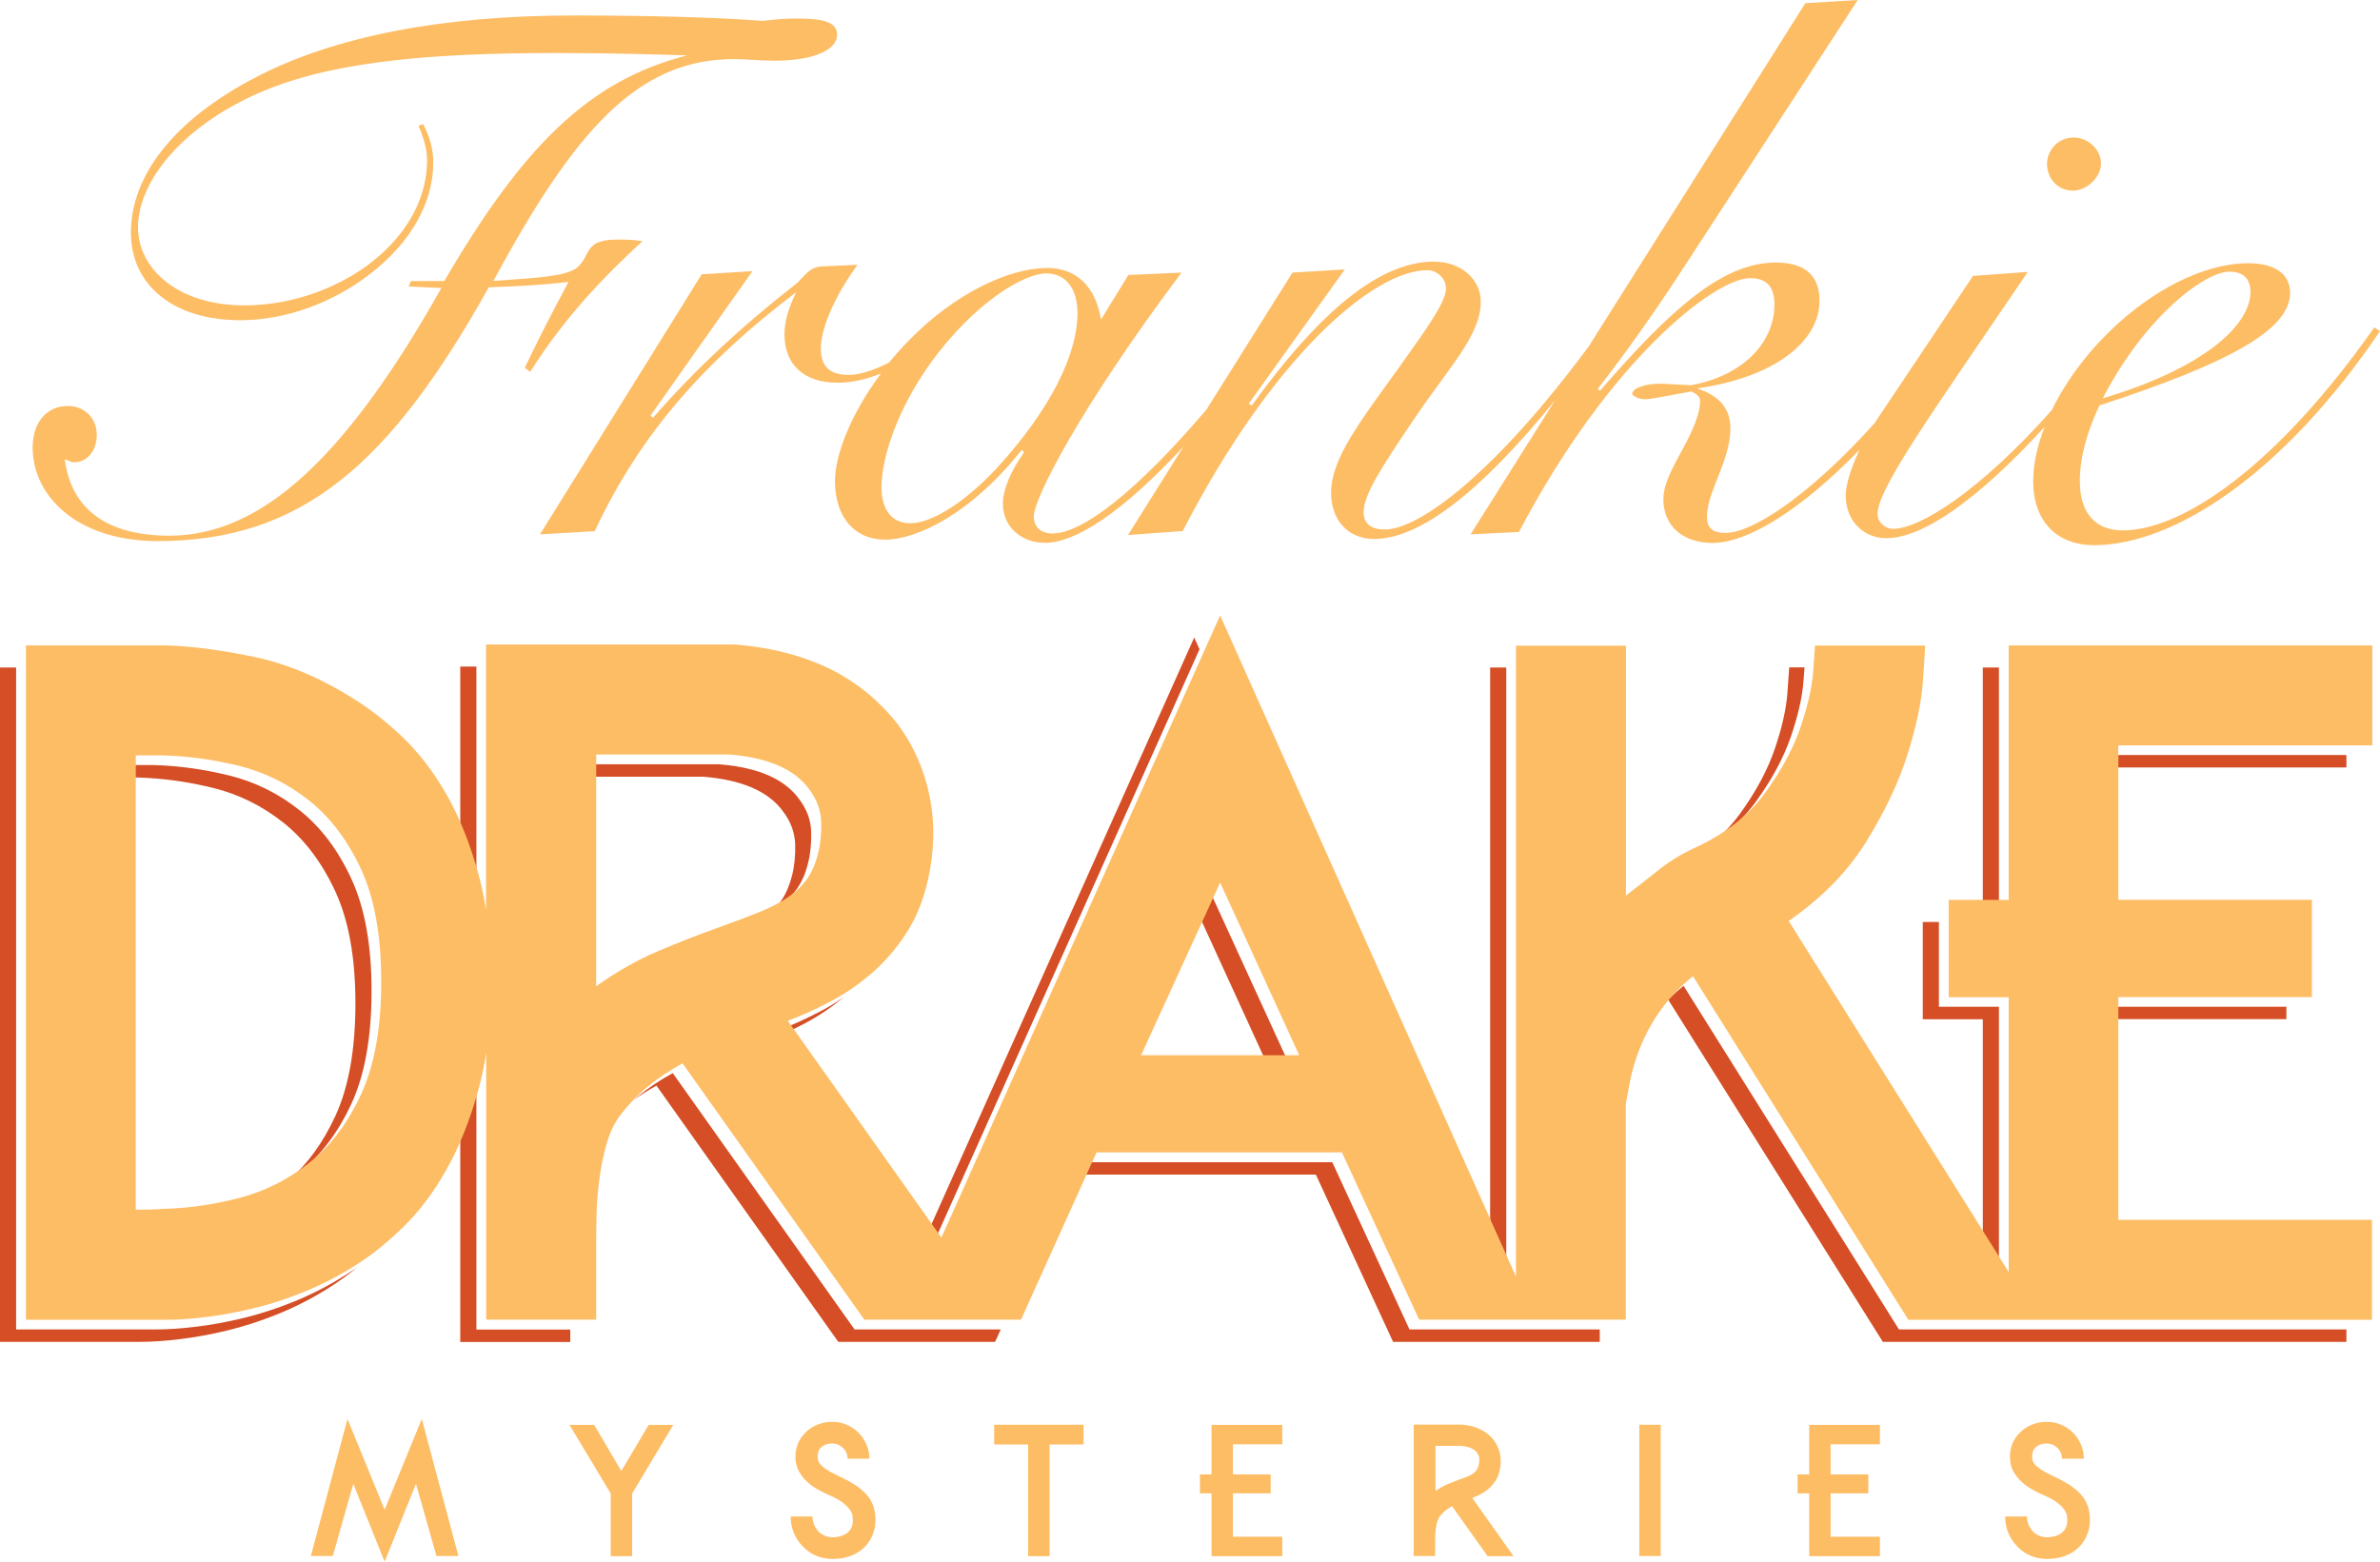
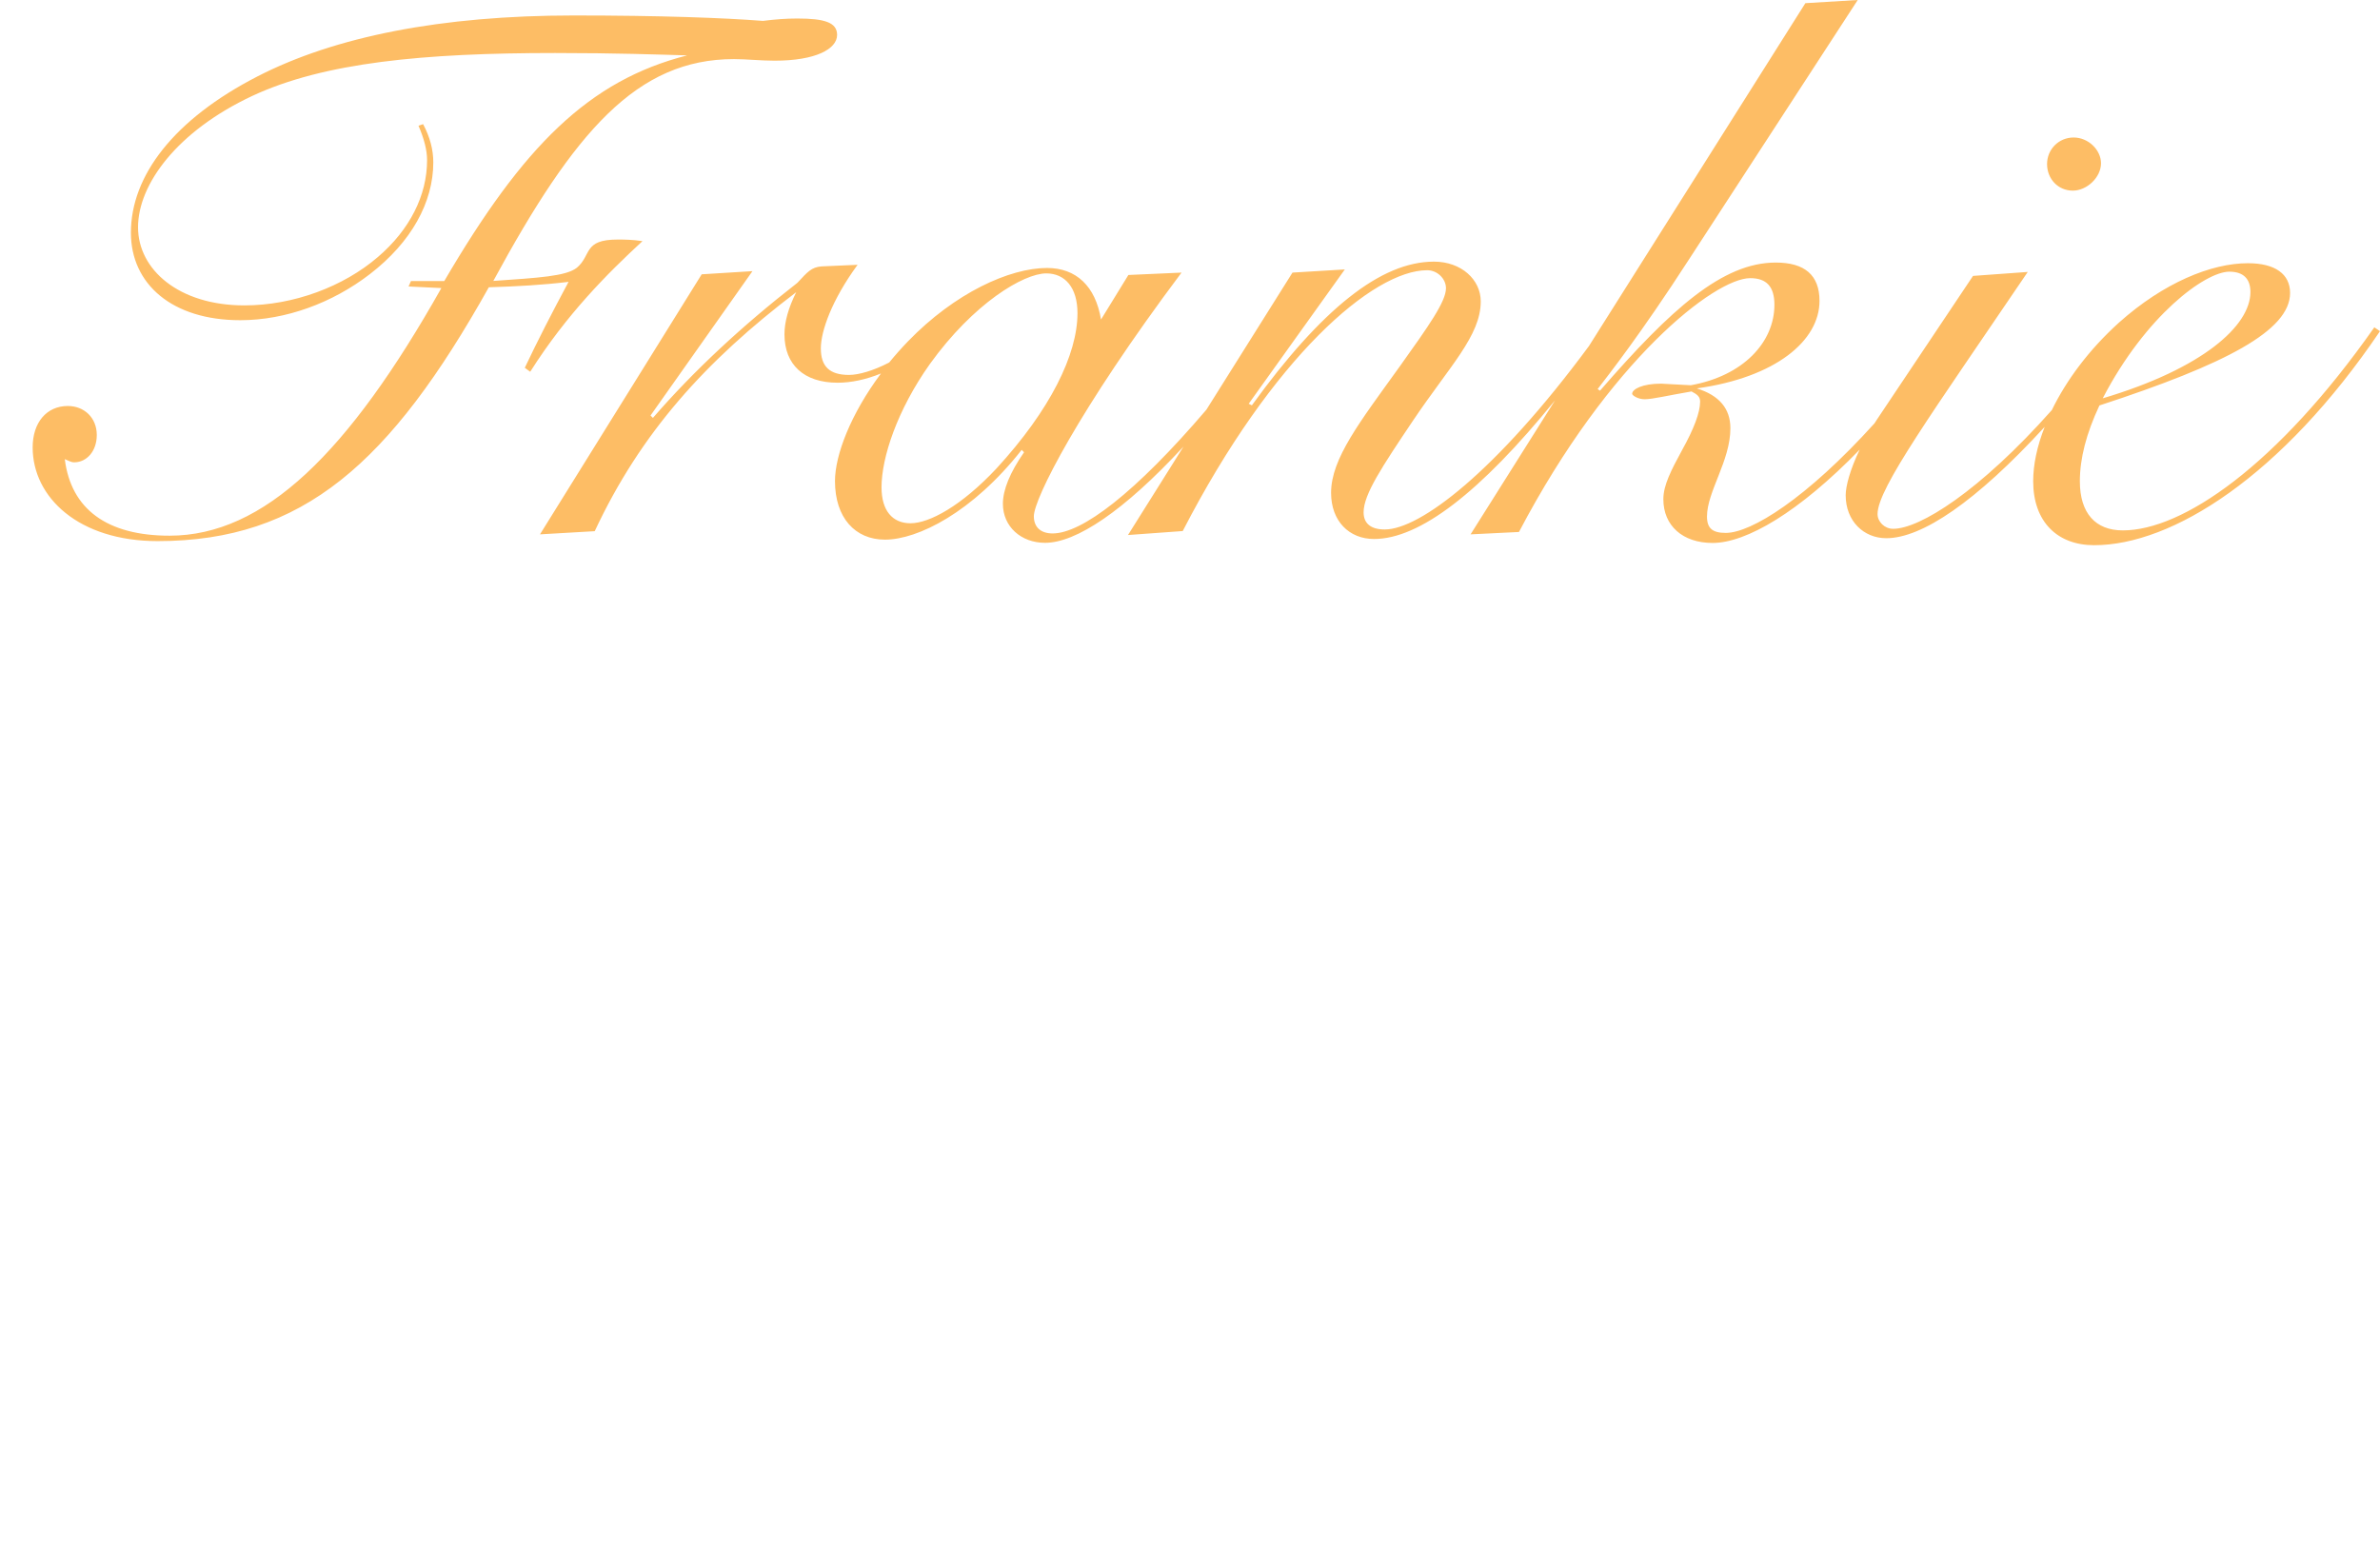
<svg xmlns="http://www.w3.org/2000/svg" version="1.1" x="0px" y="0px" width="1800px" height="1181.3px" viewBox="0 0 1800 1181.3" style="enable-background:new 0 0 1800 1181.3;" xml:space="preserve">
  <style type="text/css">
	.st0{fill:#D54E25;}
	.st1{fill:#FDBD65;}
</style>
  <g id="Layer_1">
</g>
  <g>
    <g>
-       <path class="st0" d="M1349.7,700.8c-1.3,1.1-2.7,2.2-4.1,3.3l-0.2-0.3C1346.9,702.8,1348.3,701.8,1349.7,700.8z M1327.9,606.5    c12.1-16.7,21-33.1,26.5-49.2c5.5-16,8.7-30.1,9.6-42.3c0.3-4,0.6-7.4,0.8-10.2h-11.6c0,0.9-0.5,7.5-1.4,19.6    c-0.9,12.1-4.1,26.2-9.6,42.3c-5.5,16-14.3,32.4-26.5,49.2c-5.1,7-11,13.4-17.8,19.3C1310,627,1320,617.4,1327.9,606.5z     M915.4,674.9l-8.3,18.1l51.5,112.5h16.6L915.4,674.9z M1139.2,972.6V504.9H1127v440.4L1139.2,972.6z M1729.2,761.5H1595v9.4    h134.2V761.5z M1595,571.1v9.4h179.6v-9.4H1595z M704.7,943.4l202.5-452.3l-4-8.9L699.8,936.5L704.7,943.4z M1511.8,688V504.9    h-12.2V688H1511.8z M1499.6,949.9l12.2,19.5V761.5h-45.4v-64.1h-12.2V771h45.4V949.9z M1222.4,684.5c5.9-4.5,12.1-9.3,18.6-14.5    c-2,1.4-3.9,2.8-5.8,4.3C1230.8,677.9,1226.5,681.3,1222.4,684.5L1222.4,684.5z M360.3,1005.6V804.1c-1.5,9.4-3.4,18.4-5.7,26.9    c-2,7.3-4.2,14.3-6.5,21.1v163h83.2v-9.4H360.3z M1154,1005.6h-14.7H1066l-58.4-126.5H821.9l-4.3,9.4h177.6l58.4,126.5h73.2h14.7    h68.4v-9.4H1154z M748.7,1005.6h-71.8h-30.6L508.8,811.7c-9.2,5-17.8,10.8-25.8,17.2c-1.2,0.9-2.3,1.9-3.5,2.9    c5.4-3.8,11.1-7.4,17-10.6L634,1015h30.6h71.8h16.2l4.3-9.4H748.7z M638.5,754c-5.6,3.9-11.3,7.5-17.3,10.6    c-10.8,5.7-21.7,10.7-32.7,14.8l2.4,3.4c6-2.7,12-5.6,18-8.8C619.3,768.5,629.1,761.8,638.5,754z M1534.5,1005.6h-22.7h-75.6    l-162.9-259.9c-4.1,3.3-8,6.8-11.6,10.5L1424,1015h75.6h22.7h252.3v-9.4H1534.5z M354.6,668.7c2.3,8.5,4.2,17.4,5.7,26.9V504.2    h-12.2v143.5C350.4,654.4,352.6,661.4,354.6,668.7z M591.1,680.9c-1.8,2.6-3.9,5.1-6.3,7.5c1.7-1,3.3-2.1,4.7-3.1    c5.7-4.1,10.3-8.7,13.7-13.7c3.4-5,6.1-11.2,7.9-18.6c1.8-6.9,2.6-14.8,2.4-23.7c-0.2-8.9-3.3-17.3-9.3-25.1    c-11-15.1-31.2-23.8-60.5-26.1H443.5v9.4h88.1c29.3,2.3,49.5,11,60.5,26.1c6,7.8,9,16.2,9.3,25.1c0.2,8.9-0.6,16.8-2.4,23.7    C597.1,669.7,594.5,675.9,591.1,680.9z M260.4,965c-12.4,7.8-25.1,14.3-38.2,19.6c-13.1,5.3-25.8,9.4-38.2,12.4    c-12.4,3-24.2,5.2-35.4,6.5c-11.2,1.4-21.4,2.1-30.6,2.1H12.2V504.9H0V1015h105.9c9.2,0,19.4-0.7,30.6-2.1    c11.2-1.4,23-3.5,35.4-6.5c12.4-3,25.1-7.1,38.2-12.4c13.1-5.3,25.8-11.8,38.2-19.6c7.2-4.4,14.5-9.8,22-15.9    C266.9,960.9,263.6,963,260.4,965z M218.2,893c2.9-2,5.7-4.1,8.5-6.3c16-12.8,29.1-30.2,39.2-52.1c10.1-22,15.1-50.3,15.1-85.1    c0-34.3-5-62.4-15.1-84.4c-10.1-22-23.1-39.3-39.2-52.1c-16-12.8-33.8-21.6-53.3-26.4c-19.5-4.8-38.6-7.4-57.4-7.9H96.8h-1.4v9.4    h8.4c18.8,0.5,37.9,3.1,57.4,7.9c19.5,4.8,37.2,13.6,53.3,26.4c16,12.8,29.1,30.2,39.2,52.1c10.1,22,15.1,50.1,15.1,84.4    c0,34.8-5,63.1-15.1,85.1C244.4,864.2,232.6,880.5,218.2,893z" />
-       <path class="st1" d="M1794.2,563.8v-75.6h-275v192.5h-45.4v73.6h45.4v207.9l-166.4-265.6c25.2-17.4,44.8-37.5,58.8-60.2    c14-22.7,24.3-44.4,30.9-65.3c6.6-20.8,10.5-38.9,11.7-54.3c1.1-15.3,1.7-24.9,1.7-28.5h-83.2c0,0.9-0.5,7.5-1.4,19.6    c-0.9,12.1-4.1,26.2-9.6,42.3c-5.5,16-14.3,32.4-26.5,49.2c-12.1,16.7-29.2,30.4-51.2,40.9c-10.5,4.6-20.3,10.4-29.2,17.5    c-8.9,7.1-17.3,13.6-25.1,19.6v-189h-83.2v477.2L922.8,465.5L712,936.1l-116.2-164c11-4.1,21.9-9,32.7-14.8    c10.8-5.7,21-12.7,30.6-21c9.6-8.2,18.2-18.1,25.8-29.6c7.6-11.5,13.2-25,16.8-40.6c5-22,5.5-43.2,1.4-63.6    C699,582.2,691,564,679.1,548c-4.6-6-10.4-12.3-17.5-18.9c-7.1-6.6-15.6-12.8-25.4-18.6c-9.9-5.7-21.5-10.7-35.1-14.8    c-13.5-4.1-28.8-6.9-45.7-8.2H367.6v200.8c-1.5-9.4-3.4-18.4-5.7-26.9c-6.4-23.4-14.6-43.7-24.4-60.8c-9.9-17.2-21-31.6-33.3-43.3    c-12.4-11.7-24.5-21.2-36.4-28.5c-25.2-16-50.5-26.7-76-32c-25.4-5.3-47.6-8.1-66.3-8.6H19.6v510.1h105.9c9.2,0,19.4-0.7,30.6-2.1    c11.2-1.4,23-3.5,35.4-6.5c12.4-3,25.1-7.1,38.2-12.4c13.1-5.3,25.8-11.8,38.2-19.6c11.9-7.3,24.1-17,36.4-28.9    c12.4-11.9,23.5-26.6,33.3-44c9.8-17.4,18-37.8,24.4-61.2c2.3-8.5,4.2-17.4,5.7-26.9v201.5h83.2v-59.1c0-5.5,0.1-12.5,0.3-21    c0.2-8.5,0.9-17.2,2.1-26.1c1.1-8.9,2.9-17.5,5.2-25.8c2.3-8.3,5.5-15.4,9.6-21.3c6.9-9.2,14.3-16.9,22.3-23.4    c8-6.4,16.6-12.1,25.8-17.2l137.5,193.9h30.6H756h16.2l57.1-126.5h185.6l58.4,126.5h73.2h14.7h68.4V835.3    c0.9-4.6,1.8-9.5,2.7-14.8c0.9-5.3,2.3-10.9,4.1-16.8c8.3-26.6,22.9-48.3,44-65.3l162.9,259.9h75.6h22.7h252.3v-75.6h-191.8V754.2    h146.4v-73.6h-146.4V563.8H1794.2z M273.3,827.3c-10.1,22-23.1,39.3-39.2,52.1c-16,12.8-33.8,21.7-53.3,26.8    c-19.5,5-38.6,7.8-57.4,8.2c-0.5,0-2,0.1-4.5,0.3c-2.5,0.2-7.9,0.3-16.2,0.3V571.4h1.4h19.2c18.8,0.5,37.9,3.1,57.4,7.9    c19.5,4.8,37.2,13.6,53.3,26.4c16,12.8,29.1,30.2,39.2,52.1c10.1,22,15.1,50.1,15.1,84.4C288.4,776.9,283.3,805.3,273.3,827.3z     M542.3,702c-14.2,5-29.1,10.9-44.7,17.5c-15.6,6.6-31.2,15.5-46.7,26.5V570.7h100.4c29.3,2.3,49.5,11,60.5,26.1    c6,7.8,9,16.2,9.3,25.1c0.2,8.9-0.6,16.8-2.4,23.7c-1.8,7.3-4.5,13.5-7.9,18.6c-3.4,5-8,9.6-13.7,13.7c-5.7,4.1-13.1,8-22,11.7    C566,693.3,555.1,697.4,542.3,702z M863,798.2l59.8-130.6l59.8,130.6H863z" />
      <path class="st1" d="M401,281.2l-4.1-3c9.5-20.1,20.7-41.9,33.1-65c-19.5,2.4-40.2,3.5-60.3,4.1c-74.4,132.9-140.6,192-250.5,192    c-59.7,0-94.5-33.1-94.5-70.9c0-18.9,10.6-31.3,26.6-31.3c12.4,0,21.9,8.9,21.9,21.9c0,12.4-7.7,20.7-17.1,20.7    c-2.4,0-4.1-1.2-7.1-2.4c4.7,37.8,31.9,57.9,79.2,57.9c71.5,0,135.3-62.6,205.6-187.3l-24.8-1.2l1.8-4.1H336    C395.7,110.5,445.3,60.9,519.7,41.9c-20.7-0.6-53.8-1.8-99.8-1.8c-99.3,0-174.9,7.1-229.2,32.5c-56.7,26.6-86.3,66.8-86.3,99.3    c0,31.9,30.7,59.1,80.4,59.1c37.2,0,75-14.2,101-36.6c24.2-20.7,37.2-46.7,37.2-73.3c0-7.7-2.4-16.5-6.5-26l3.5-1.2    c5.3,10,7.7,19.5,7.7,28.9c0,30.1-16.5,60.3-47.9,84.5c-28.4,21.9-63.8,34.9-98.1,34.9c-51.4,0-82.7-27.2-82.7-66.2    c0-43.1,32.5-85.7,95.7-118.2c58.5-30.1,138.8-46.1,239.3-46.1c65.6,0,113.4,1.8,143,4.1c9.5-1.2,17.7-1.8,26-1.8    c20.7,0,30.1,3,30.1,12.4c0,10.6-16,19.5-47.3,19.5c-10.6,0-21.3-1.2-30.7-1.2c-73.3,0-120.5,54.4-182,167.8    c34.3-2.4,54.9-3.5,63.2-10c11.2-9.5,4.7-21.3,30.7-21.3c4.7,0,11.2,0,18.9,1.2C459.5,206.8,428.7,237.5,401,281.2z M1567.7,144.2    c10.6,0,21.3-10,21.3-20.7c0-10-9.5-19.5-20.7-19.5c-11.2,0-20.1,8.9-20.1,20.1S1556.5,144.2,1567.7,144.2z M1800,250.5    c-74.4,109.9-157.2,161.9-216.2,161.9c-27.8,0-46.1-17.7-46.1-48.4c0-12.4,2.9-26.4,8.7-41.1c-52,56.6-92.8,84.2-119.8,84.2    c-17.1,0-30.7-13-30.7-32.5c0-6.8,3.3-19.4,10.6-34.5c-46,47.4-85.8,70.6-111.3,70.6c-22.5,0-37.2-13-37.2-33.1    c0-10.6,5.9-21.9,14.2-37.2c8.9-16,13.6-28.4,13.6-36.6c0-3.5-1.8-5.3-6.5-7.7c-17.7,3-29.5,5.9-35.4,5.9c-5.3,0-9.5-3-9.5-4.1    c0-3.5,7.7-7.7,21.9-7.7c1.8,0,8.9,0.6,22.5,1.2c39.6-7.1,63.2-32.5,63.2-60.9c0-13.6-5.9-20.1-18.3-20.1    c-26.6,0-106.3,61.4-174.9,192l-36.6,1.8l63.9-101.4c-56.9,70.1-102.6,104.9-136.9,104.9c-18.9,0-32.5-13.6-32.5-34.9    c0-26,21.9-53.8,52-95.7c21.9-30.7,34.9-49,34.9-59.1c0-7.1-6.5-13.6-14.2-13.6c-40.8,0-117,65.6-184.9,197.3l-41.4,3l42-66.9    c-45.4,49.1-81.4,72.8-104.7,72.8c-18.3,0-31.9-12.4-31.9-29.5c0-10.6,5.3-23.6,16-39l-1.8-1.8c-37.2,47.3-78.6,67.9-103.4,67.9    c-22.5,0-37.8-16.5-37.8-44.3c0-19.6,11.8-50.6,34.8-81.4c-11.3,4.6-22.5,7-32.8,7c-25.4,0-40.2-13.6-40.2-36.6    c0-9.5,3-20.1,8.9-31.9c-68.5,52-117.6,106.3-152.4,180.8l-41.4,2.4l122.3-196.7l38.4-2.4L492,314.3l1.8,1.8    c30.7-35.4,66.8-69.1,109.3-102.2c7.7-8.3,10.6-11.8,18.3-12.4l27.2-1.2c-19.5,26.6-27.8,50.2-27.8,63.2    c0,13.6,6.5,20.1,21.3,20.1c7.2,0,18.3-3.1,30.4-9.4c4.4-5.4,9.1-10.7,14.2-16c35.4-36.6,76.8-55.5,105.2-55.5    c21.9,0,36.6,13.6,40.8,39l20.7-33.7l40.2-1.8c-78,104-111.7,171.3-111.7,184.3c0,8.3,5.3,13,14.2,13c22.1,0,62.4-30.5,116.3-93.6    l65.1-103.7l39.6-2.4l-72.7,101.6l2.4,1.2c52.6-72.7,97.5-108.7,137.7-108.7c20.7,0,35.4,13.6,35.4,30.1c0,26-23.6,49-51.4,90.4    c-23,34.3-37.2,55.5-37.2,69.1c0,8.3,5.3,13,16,13c26.5,0,84.1-43.5,154.4-138.7L1365.4,2.4l39.6-2.4l-127.6,196.2    c-36.6,56.7-61.4,88-69.1,98.1l1.8,1.2c53.8-62,92.8-96.9,132.9-96.9c21.9,0,33.1,9.5,33.1,29c0,30.1-33.1,57.9-92.8,66.2    c17.1,5.3,25.4,15.4,25.4,30.1c0,24.8-17.7,47.9-17.7,66.8c0,8.9,4.1,12.4,14.2,12.4c19.2,0,61.1-26,112.5-82.9    c0.6-0.9,1.2-1.8,1.8-2.8l72.7-108.7l41.4-3C1462,311.4,1420,369.3,1420,388.8c0,5.9,5.3,11.2,11.8,11.2    c20.1,0,65.5-28.4,120-89.8c10.9-22.4,27.9-45.5,50.8-66.2c33.7-30.1,69.7-44.9,97.5-44.9c20.7,0,31.9,8.3,31.9,22.5    c0,28.4-48.4,53.8-144.2,85.1c-10,21.3-14.8,40.2-14.8,57.3c0,24.2,11.8,37.2,32.5,37.2c44.9,0,116.4-48.4,190.2-153.6L1800,250.5    z M814.9,236.9c0-19.5-9.5-30.1-23.6-30.1c-17.1,0-54.9,22.5-88,68.5c-24.8,34.9-36.6,70.9-36.6,93.3c0,17.7,8.3,27.2,21.9,27.2    c14.2,0,38.4-13,65-41.4C794.2,310.2,814.9,268.2,814.9,236.9z M1590.3,301.3c75.6-22.5,111.7-54.9,111.7-80.4    c0-10-5.3-15.4-16-15.4C1667.7,205.6,1622.8,238.7,1590.3,301.3z" />
-       <path class="st1" d="M267.2,1122.4l-15.5,54.6h-16.6l27.7-103.7l28.1,68.7l28.1-68.7l27.7,103.7h-16.6l-15.5-54.6l-23.7,58.9    L267.2,1122.4z M478.1,1129.7v47.4h-16.2v-47.4l-31.2-51.9h18.7l20.5,34.9l20.7-34.9h18.6L478.1,1129.7z M629.5,1179.2    c-4.3,0-8.4-0.8-12.2-2.4c-3.9-1.6-7.3-4-10.2-7.1c-2.9-3-5.2-6.5-6.8-10.4c-1.6-3.9-2.3-8-2.3-12.2h16.5c0,2.2,0.4,4.3,1.2,6.2    c0.8,1.9,1.9,3.6,3.2,5c1.3,1.4,2.9,2.5,4.8,3.3c1.8,0.8,3.8,1.2,6,1.2c1.4,0,3-0.2,4.8-0.5c1.7-0.4,3.4-1,5-1.9    c1.6-0.9,2.9-2.3,3.9-3.9c1.1-1.7,1.6-3.9,1.6-6.6c0-0.7-0.1-1.7-0.2-3.1c-0.1-1.3-0.8-2.9-1.9-4.6c-1.1-1.7-2.9-3.5-5.4-5.5    c-2.5-2-6.1-3.9-10.7-5.9c-2.7-1.2-5.5-2.5-8.4-4.2c-2.9-1.6-5.6-3.5-8-5.8c-2.5-2.2-4.5-4.9-6.2-7.9c-1.7-3-2.5-6.5-2.6-10.4    c-0.1-3.5,0.5-6.8,1.7-10c1.2-3.2,3.1-6.1,5.6-8.6c2.6-2.7,5.7-4.8,9.2-6.2c3.6-1.5,7.4-2.2,11.4-2.2c3.8,0,7.5,0.7,10.9,2.2    c3.4,1.5,6.4,3.5,8.9,6c2.5,2.5,4.5,5.5,6,8.9c1.5,3.4,2.2,7,2.2,10.8h-16.5c0-1.6-0.3-3.1-0.9-4.5c-0.6-1.4-1.4-2.6-2.5-3.6    c-1.1-1-2.3-1.9-3.7-2.5c-1.4-0.6-2.9-0.9-4.5-0.9c-3.7,0-6.6,1.1-8.7,3.3c-1.5,1.3-2.3,3.6-2.3,6.8c0,0.5,0.1,1.2,0.2,2.1    c0.1,0.8,0.6,1.9,1.5,3.1c0.9,1.2,2.3,2.5,4.3,3.9c2,1.4,4.8,3,8.4,4.7c5.5,2.5,10.1,5,13.9,7.4c3.7,2.5,6.7,5,9,7.7    c2.3,2.7,3.9,5.6,4.9,8.6c1,3.1,1.5,6.4,1.5,10.1c0,2.9-0.3,5.6-1,8c-0.7,2.4-1.5,4.5-2.5,6.3c-1,1.8-2.1,3.4-3.3,4.8    c-1.2,1.4-2.4,2.5-3.5,3.4C645.9,1176.9,638.5,1179.2,629.5,1179.2z M819.5,1092.6h-25.7v84.5h-16.2v-84.5h-25.7v-14.9h67.6    V1092.6z M932.5,1092.5v22.8H961v14.3h-28.5v32.8h37.3v14.7h-53.5v-47.5h-8.8v-14.3h8.8v-37.5h53.5v14.7H932.5z M1125,1177    l-26.8-37.7c-1.8,1-3.5,2.1-5,3.3c-1.6,1.3-3,2.8-4.4,4.6c-0.8,1.2-1.4,2.5-1.9,4.1c-0.4,1.6-0.8,3.3-1,5    c-0.2,1.7-0.4,3.4-0.4,5.1c0,1.7-0.1,3-0.1,4.1v11.5h-16.2v-99.4h36.5c3.3,0.3,6.3,0.8,8.9,1.6c2.6,0.8,4.9,1.8,6.8,2.9    c1.9,1.1,3.6,2.3,5,3.6c1.4,1.3,2.5,2.5,3.4,3.7c2.3,3.1,3.9,6.7,4.7,10.6c0.8,4,0.7,8.1-0.3,12.4c-0.7,3-1.8,5.7-3.3,7.9    c-1.5,2.2-3.1,4.1-5,5.8c-1.9,1.6-3.9,3-6,4.1c-2.1,1.1-4.2,2.1-6.4,2.9l31.2,44H1125z M1085.6,1127.9c3-2.1,6.1-3.9,9.1-5.2    c3-1.3,5.9-2.4,8.7-3.4c2.5-0.9,4.6-1.7,6.4-2.4c1.7-0.7,3.2-1.5,4.3-2.3c1.1-0.8,2-1.7,2.7-2.7c0.7-1,1.2-2.2,1.5-3.6    c0.4-1.3,0.5-2.9,0.5-4.6c0-1.7-0.6-3.4-1.8-4.9c-2.1-2.9-6.1-4.6-11.8-5.1h-19.5v34.8V1127.9z M1239.8,1177v-99.3h16.2v99.3    H1239.8z M1384.5,1092.5v22.8h28.5v14.3h-28.5v32.8h37.3v14.7h-53.5v-47.5h-8.8v-14.3h8.8v-37.5h53.5v14.7H1384.5z M1548,1179.2    c-4.3,0-8.4-0.8-12.2-2.4c-3.9-1.6-7.3-4-10.2-7.1c-2.9-3-5.2-6.5-6.8-10.4c-1.6-3.9-2.3-8-2.3-12.2h16.5c0,2.2,0.4,4.3,1.2,6.2    c0.8,1.9,1.9,3.6,3.2,5c1.3,1.4,2.9,2.5,4.8,3.3c1.8,0.8,3.8,1.2,6,1.2c1.4,0,3-0.2,4.8-0.5c1.7-0.4,3.4-1,5-1.9    c1.6-0.9,2.9-2.3,3.9-3.9c1.1-1.7,1.6-3.9,1.6-6.6c0-0.7-0.1-1.7-0.2-3.1c-0.1-1.3-0.8-2.9-1.9-4.6c-1.1-1.7-2.9-3.5-5.4-5.5    c-2.5-2-6.1-3.9-10.7-5.9c-2.7-1.2-5.5-2.5-8.4-4.2c-2.9-1.6-5.6-3.5-8-5.8c-2.5-2.2-4.5-4.9-6.2-7.9c-1.7-3-2.5-6.5-2.6-10.4    c-0.1-3.5,0.5-6.8,1.7-10c1.2-3.2,3.1-6.1,5.6-8.6c2.6-2.7,5.7-4.8,9.2-6.2c3.6-1.5,7.4-2.2,11.4-2.2c3.8,0,7.5,0.7,10.9,2.2    c3.4,1.5,6.4,3.5,8.9,6c2.5,2.5,4.5,5.5,6,8.9c1.5,3.4,2.2,7,2.2,10.8h-16.5c0-1.6-0.3-3.1-0.9-4.5c-0.6-1.4-1.4-2.6-2.5-3.6    c-1.1-1-2.3-1.9-3.7-2.5c-1.4-0.6-2.9-0.9-4.5-0.9c-3.7,0-6.6,1.1-8.7,3.3c-1.5,1.3-2.3,3.6-2.3,6.8c0,0.5,0.1,1.2,0.2,2.1    c0.1,0.8,0.6,1.9,1.5,3.1c0.9,1.2,2.3,2.5,4.3,3.9c2,1.4,4.8,3,8.4,4.7c5.5,2.5,10.1,5,13.9,7.4c3.7,2.5,6.7,5,9,7.7    c2.3,2.7,3.9,5.6,4.9,8.6c1,3.1,1.5,6.4,1.5,10.1c0,2.9-0.3,5.6-1,8c-0.7,2.4-1.5,4.5-2.5,6.3c-1,1.8-2.1,3.4-3.3,4.8    c-1.2,1.4-2.4,2.5-3.5,3.4C1564.4,1176.9,1557,1179.2,1548,1179.2z" />
    </g>
  </g>
</svg>